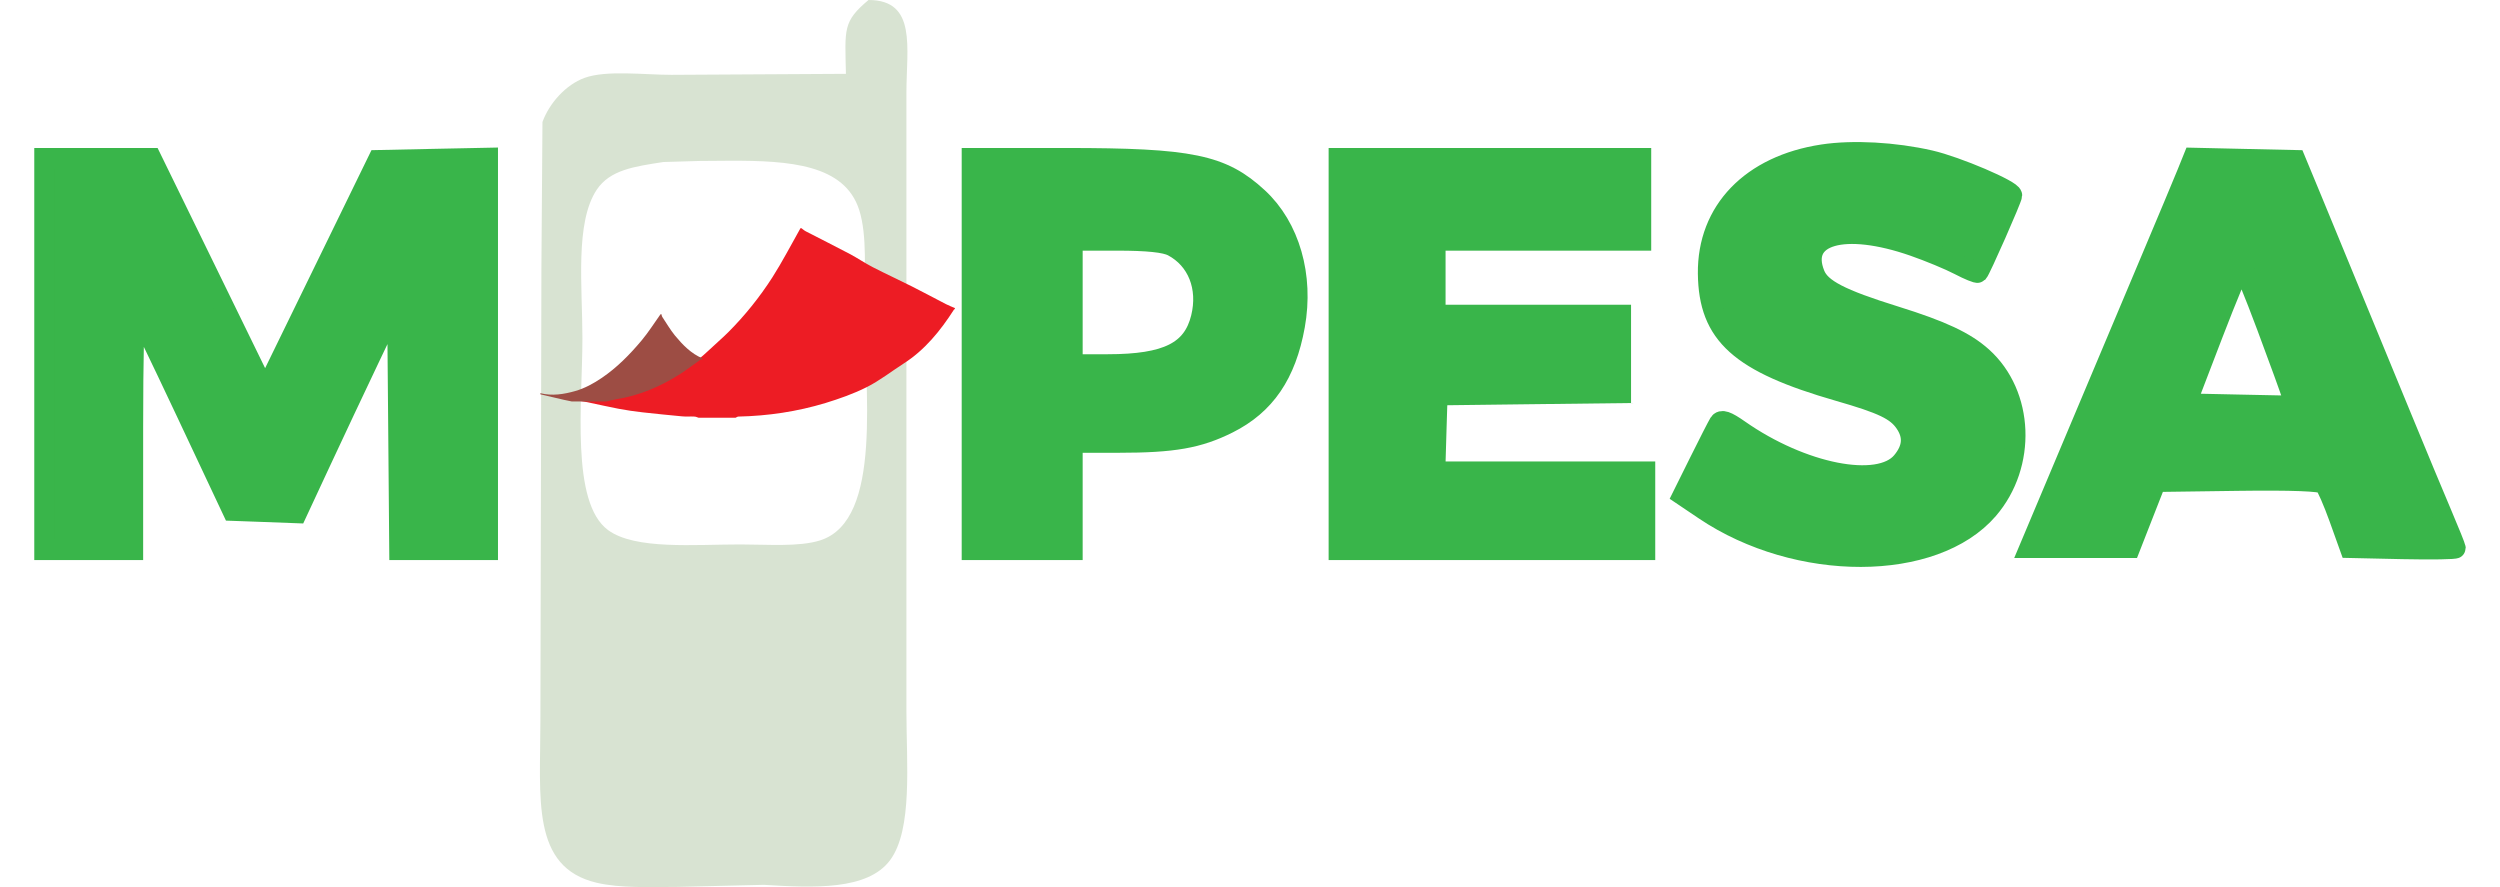
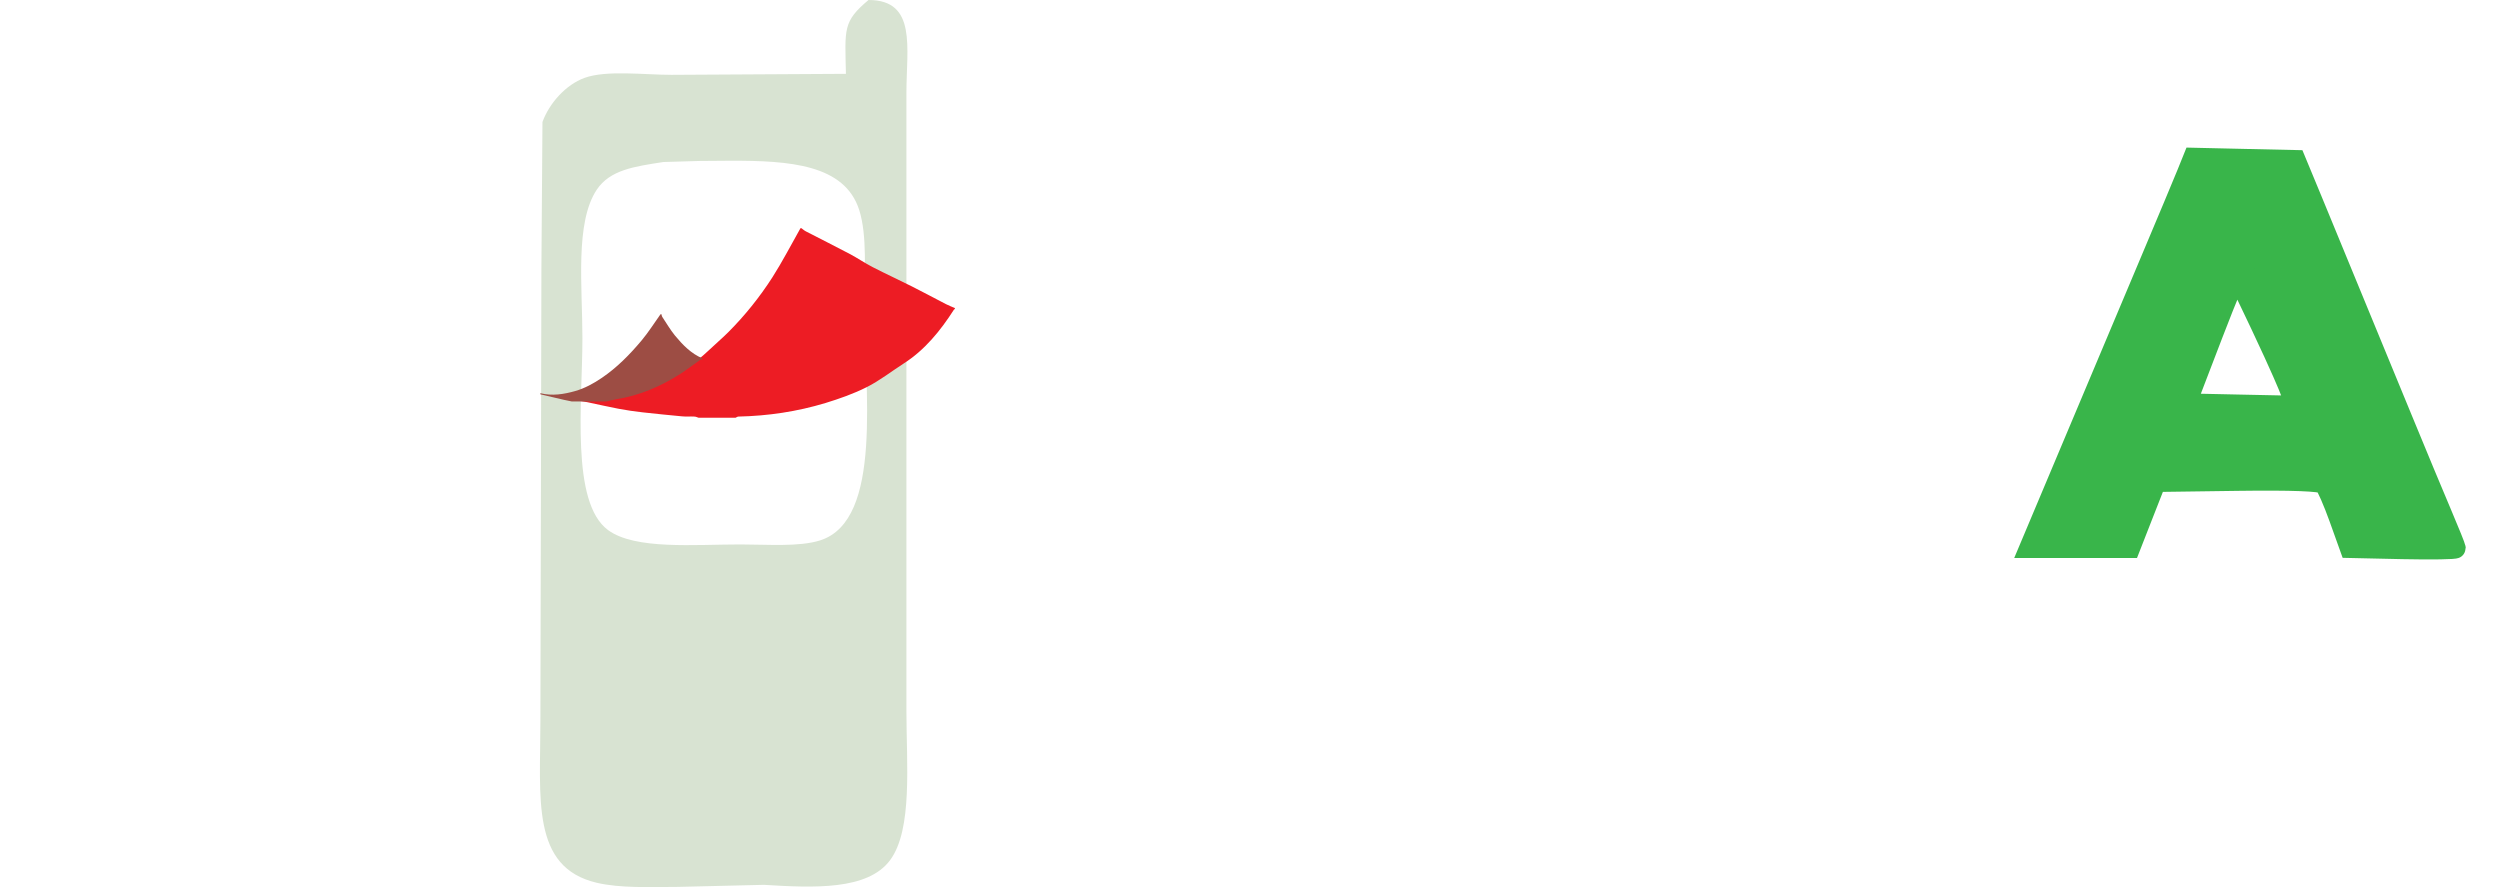
<svg xmlns="http://www.w3.org/2000/svg" width="62px" height="22px" viewBox="0 0 62 22" version="1.1">
  <title>MPESA2</title>
  <g id="页面-1" stroke="none" stroke-width="1" fill="none" fill-rule="evenodd">
    <g id="MPESA2" transform="translate(1.1, 0)">
      <g id="编组" transform="translate(0, 3.914)" fill="#39B54A" fill-rule="nonzero" stroke="#39B54A" stroke-width="0.5">
-         <path d="M0,4.865 L0,9.725 L1.1,9.725 L2.2,9.725 L2.2,6.69 C2.2,5.02 2.229,3.684 2.264,3.72 C2.299,3.756 2.853,4.903 3.496,6.269 L4.665,8.753 L5.464,8.782 L6.263,8.812 L6.848,7.555 C7.17,6.863 7.729,5.676 8.091,4.916 L8.75,3.535 L8.777,6.63 L8.803,9.725 L9.902,9.725 L11,9.725 L11,4.862 L11,-1.45385536e-15 L9.635,0.028 L8.27,0.057 L6.873,2.921 L5.475,5.786 L4.064,2.896 L2.652,0.006 L1.326,0.006 L0,0.006 L0,4.865" id="路径" />
-       </g>
+         </g>
      <g id="编组" transform="translate(23, 3.92)" fill="#39B54A" fill-rule="nonzero" stroke="#39B54A" stroke-width="0.5">
-         <path d="M-3.55271368e-15,4.86 L-3.55271368e-15,9.719 L1.25,9.719 L2.5,9.719 L2.5,8.389 L2.5,7.059 L3.636,7.059 C5.002,7.059 5.621,6.95 6.359,6.581 C7.278,6.12 7.795,5.363 8.012,4.158 C8.235,2.922 7.887,1.711 7.099,0.983 C6.208,0.159 5.436,0 2.332,0 L-3.55271368e-15,0 L-3.55271368e-15,4.86 M4.98,2.189 C5.595,2.514 5.87,3.206 5.685,3.959 C5.479,4.795 4.842,5.114 3.375,5.115 L2.5,5.115 L2.5,3.581 L2.5,2.046 L3.605,2.046 C4.356,2.046 4.797,2.092 4.98,2.189" id="形状" />
-       </g>
+         </g>
      <g id="编组" transform="translate(49.229, 3.914)" fill="#39B54A" fill-rule="nonzero" stroke="#39B54A" stroke-width="0.5">
-         <path d="M3.907,0.387 C3.821,0.599 3.411,1.579 2.995,2.564 C2.58,3.548 1.736,5.551 1.12,7.014 L0,9.674 L1.249,9.674 L2.498,9.674 L2.818,8.856 L3.139,8.037 L5.173,8.009 C6.492,7.991 7.244,8.019 7.312,8.089 C7.369,8.148 7.535,8.529 7.681,8.935 L7.946,9.674 L9.258,9.703 C9.98,9.718 10.571,9.709 10.571,9.682 C10.571,9.655 10.418,9.274 10.231,8.835 C10.044,8.396 9.588,7.301 9.218,6.4 C8.413,4.441 7.603,2.476 7.026,1.08 L6.602,0.057 L5.333,0.029 L4.063,9.08659601e-16 L3.907,0.387 M5.884,4.176 C6.194,5.005 6.478,5.789 6.517,5.917 L6.586,6.15 L5.239,6.122 L3.891,6.093 L4.548,4.38 C4.91,3.437 5.232,2.666 5.263,2.667 C5.295,2.667 5.574,3.346 5.884,4.176" id="形状" />
+         <path d="M3.907,0.387 C3.821,0.599 3.411,1.579 2.995,2.564 C2.58,3.548 1.736,5.551 1.12,7.014 L0,9.674 L1.249,9.674 L2.498,9.674 L2.818,8.856 L3.139,8.037 L5.173,8.009 C6.492,7.991 7.244,8.019 7.312,8.089 C7.369,8.148 7.535,8.529 7.681,8.935 L7.946,9.674 L9.258,9.703 C9.98,9.718 10.571,9.709 10.571,9.682 C10.571,9.655 10.418,9.274 10.231,8.835 C10.044,8.396 9.588,7.301 9.218,6.4 C8.413,4.441 7.603,2.476 7.026,1.08 L6.602,0.057 L5.333,0.029 L4.063,9.08659601e-16 L3.907,0.387 C6.194,5.005 6.478,5.789 6.517,5.917 L6.586,6.15 L5.239,6.122 L3.891,6.093 L4.548,4.38 C4.91,3.437 5.232,2.666 5.263,2.667 C5.295,2.667 5.574,3.346 5.884,4.176" id="形状" />
      </g>
      <g id="编组" transform="translate(32.1, 3.92)" fill="#39B54A" fill-rule="nonzero" stroke="#39B54A" stroke-width="0.5">
-         <polyline id="路径" points="0 4.86 0 9.719 3.8 9.719 7.6 9.719 7.6 8.747 7.6 7.775 4.996 7.775 2.393 7.775 2.421 6.829 2.45 5.883 4.725 5.855 7 5.828 7 4.858 7 3.888 4.7 3.888 2.4 3.888 2.4 2.967 2.4 2.046 4.95 2.046 7.5 2.046 7.5 1.023 7.5 0 3.75 0 0 0 0 4.86" />
-       </g>
+         </g>
      <g id="编组" transform="translate(40.629, 3.773)" fill="#39B54A" fill-rule="nonzero" stroke="#39B54A" stroke-width="0.5">
-         <path d="M3.475,0.058 C1.699,0.328 0.611,1.457 0.628,3.011 C0.646,4.53 1.413,5.22 3.87,5.927 C4.962,6.241 5.301,6.403 5.515,6.717 C5.735,7.038 5.709,7.354 5.436,7.679 C4.869,8.353 2.963,7.978 1.402,6.884 C1.089,6.665 0.964,6.623 0.904,6.719 C0.861,6.79 0.64,7.222 0.413,7.68 L0,8.512 L0.542,8.877 C2.848,10.43 6.235,10.422 7.579,8.861 C8.534,7.751 8.465,6.009 7.431,5.08 C7.008,4.7 6.427,4.428 5.279,4.07 C3.913,3.645 3.425,3.392 3.28,3.032 C2.882,2.051 4,1.73 5.725,2.33 C6.11,2.464 6.62,2.675 6.858,2.8 C7.096,2.924 7.306,3.01 7.325,2.99 C7.389,2.925 8.171,1.15 8.171,1.071 C8.171,0.941 6.797,0.354 6.138,0.203 C5.256,0.001 4.223,-0.056 3.475,0.058" id="路径" />
-       </g>
+         </g>
      <g id="编组" transform="translate(12.29, 0)">
        <path d="M8.149,0 C9.356,0 9.089,1.185 9.089,2.314 L9.089,17.621 L9.089,17.621 C9.089,18.928 9.25,20.571 8.683,21.334 C8.126,22.081 6.793,22.02 5.555,21.944 C4.843,21.962 4.131,21.977 3.419,21.995 C2.715,21.997 1.998,22.03 1.41,21.893 C-0.225,21.509 0.012,19.803 0.012,17.875 C0.02,14.13 0.03,10.382 0.037,6.637 C0.045,5.434 0.055,4.229 0.063,3.026 C0.231,2.561 0.643,2.1 1.105,1.932 C1.647,1.734 2.593,1.856 3.267,1.856 C4.708,1.849 6.148,1.838 7.589,1.831 C7.566,0.72 7.508,0.537 8.149,0 Z M4.723,3.986 L4.338,3.989 C4.21,3.99 4.081,3.991 3.953,3.992 C3.656,4 3.361,4.01 3.063,4.018 C2.341,4.129 1.738,4.213 1.41,4.704 C0.866,5.52 1.054,7.11 1.054,8.391 C1.054,9.975 0.757,12.459 1.69,13.146 C2.361,13.639 3.836,13.502 4.97,13.502 C5.639,13.502 6.43,13.568 6.954,13.4 C8.522,12.894 8.047,9.622 8.047,7.577 C8.047,6.771 8.121,5.848 7.92,5.213 C7.56,4.075 6.19,3.983 4.723,3.986 Z" id="形状结合" fill="#D8E3D2" />
        <path d="M0.908,9.929 C0.908,9.921 0.908,9.911 0.908,9.903 C1.237,9.888 1.568,9.898 1.889,9.85 C2.315,9.786 2.722,9.636 3.109,9.438 C3.49,9.242 3.849,9.008 4.168,8.706 C4.334,8.548 4.509,8.4 4.672,8.238 C5.081,7.828 5.447,7.373 5.764,6.88 C6.015,6.486 6.232,6.066 6.462,5.659 C6.469,5.659 6.478,5.659 6.485,5.659 C6.523,5.687 6.556,5.718 6.596,5.738 C6.96,5.926 7.327,6.109 7.688,6.3 C7.88,6.402 8.06,6.526 8.253,6.625 C8.575,6.791 8.904,6.941 9.227,7.104 C9.509,7.246 9.785,7.396 10.067,7.541 C10.14,7.579 10.216,7.607 10.291,7.64 C10.291,7.648 10.291,7.658 10.291,7.666 C10.284,7.668 10.275,7.668 10.27,7.676 C9.93,8.207 9.54,8.685 9.017,9.018 C8.712,9.214 8.424,9.441 8.105,9.601 C7.778,9.766 7.428,9.888 7.081,9.995 C6.376,10.208 5.655,10.315 4.923,10.331 C4.899,10.331 4.878,10.348 4.854,10.359 C4.547,10.359 4.239,10.359 3.932,10.359 C3.897,10.348 3.863,10.331 3.828,10.331 C3.726,10.325 3.622,10.336 3.521,10.325 C3.197,10.295 2.871,10.262 2.547,10.226 C2.346,10.203 2.147,10.175 1.949,10.137 C1.691,10.089 1.436,10.028 1.178,9.975 C1.09,9.957 1.001,9.944 0.908,9.929 Z" id="路径" fill="#ED1C24" fill-rule="nonzero" />
        <path d="M0.01,9.751 C0.303,9.825 0.596,9.777 0.875,9.698 C1.107,9.632 1.332,9.51 1.537,9.37 C1.908,9.118 2.227,8.795 2.521,8.444 C2.691,8.241 2.835,8.012 2.991,7.793 C2.998,7.793 3.008,7.793 3.015,7.793 C3.019,7.816 3.022,7.842 3.034,7.859 C3.138,8.015 3.232,8.177 3.348,8.32 C3.542,8.554 3.75,8.77 4.031,8.887 C4.031,8.894 4.031,8.905 4.031,8.912 C4.017,8.912 3.998,8.91 3.986,8.917 C3.821,9.032 3.66,9.156 3.492,9.266 C2.996,9.584 2.469,9.81 1.894,9.901 C1.809,9.914 1.726,9.94 1.644,9.957 C1.36,9.957 1.076,9.957 0.793,9.957 C0.724,9.942 0.655,9.929 0.587,9.914 C0.395,9.871 0.204,9.825 0.012,9.779 C0.01,9.769 0.01,9.759 0.01,9.751 Z" id="路径" fill="#9D4D44" fill-rule="nonzero" />
      </g>
    </g>
  </g>
</svg>